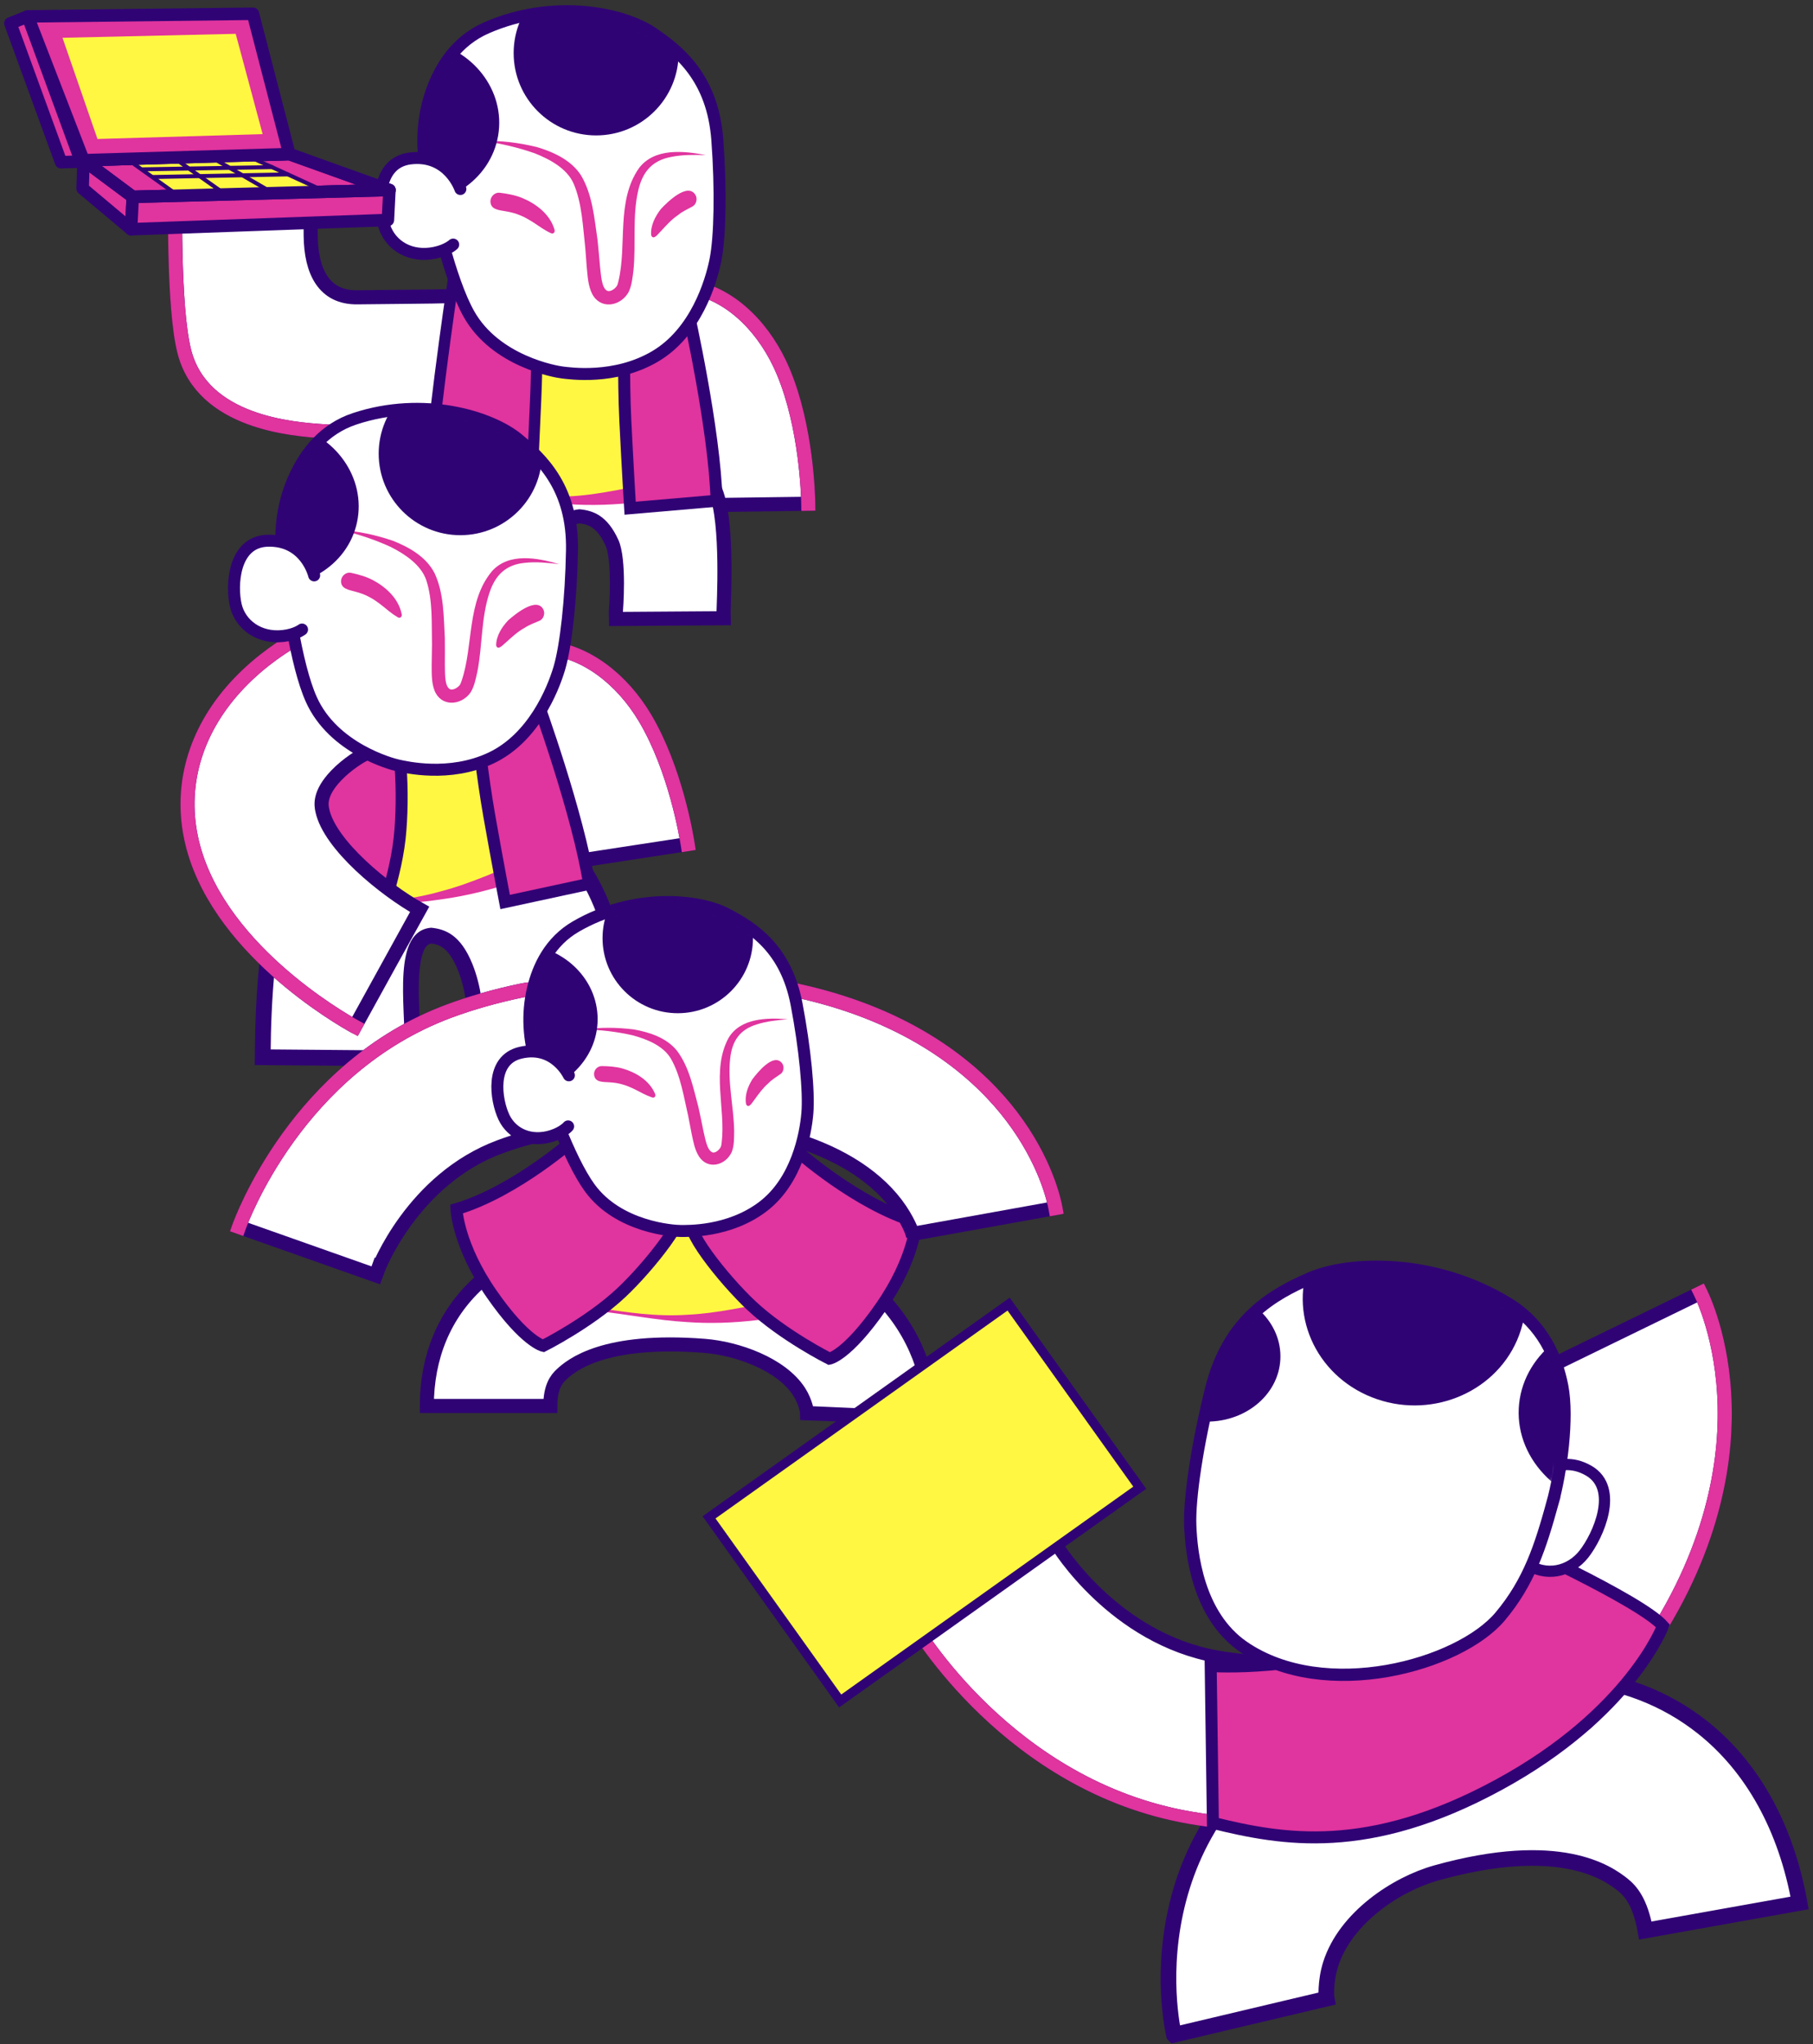
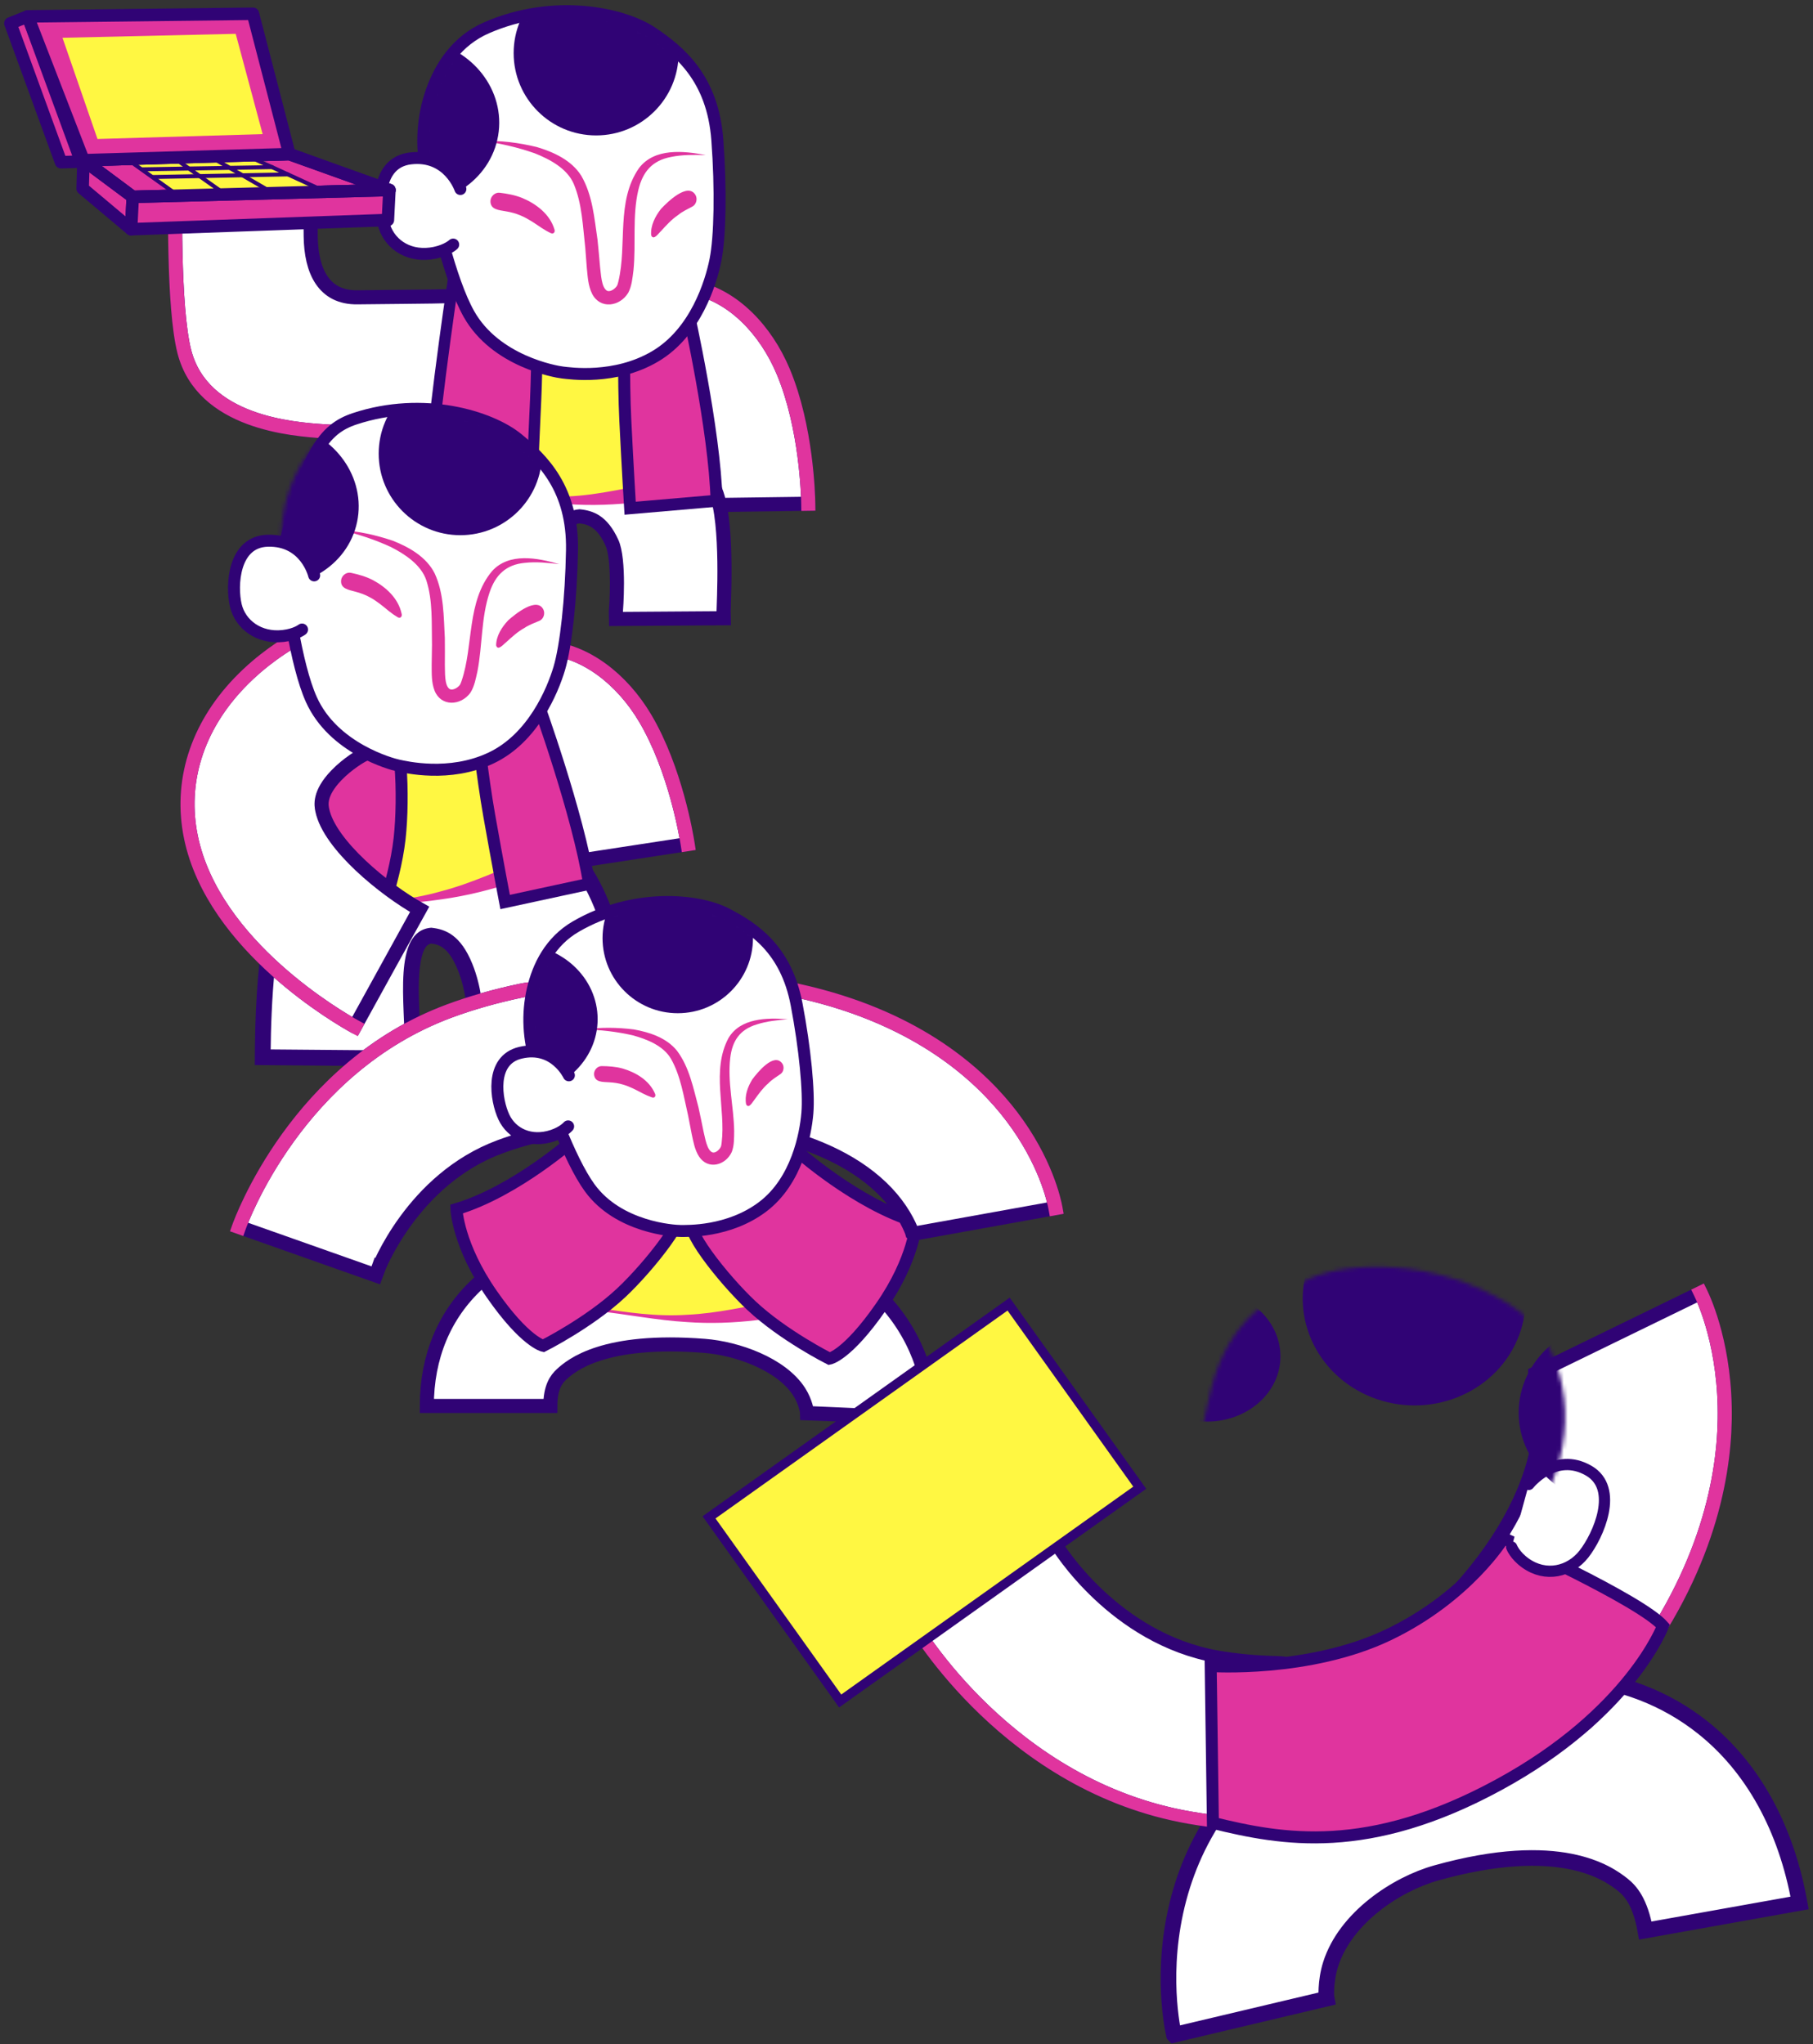
<svg xmlns="http://www.w3.org/2000/svg" width="462" height="521" viewBox="0 0 462 521" fill="none">
  <rect x="0" y="0" width="462" height="521" fill="#333333" stroke="none" />
  <path d="M171.452 128.856L205.96 128.391C205.931 126.438 205.535 108.907 199.604 94.742C195.088 83.966 186.816 75.539 177.239 73.42C167.661 71.3 158.941 74.793 157.365 83.954V83.989C155.806 92.772 162.651 98.941 166.609 106.937C170.566 114.933 171.389 124.824 171.446 128.856H171.452Z" fill="white" stroke="#300375" stroke-width="3.589" stroke-miterlimit="10" stroke-linecap="round" />
  <path d="M205.966 128.392C205.937 126.439 205.54 108.907 199.609 94.742C195.094 83.966 186.822 75.54 177.244 73.42C167.667 71.3 158.946 74.793 157.37 83.955V83.989" stroke="#E0349E" stroke-width="3.589" stroke-miterlimit="10" stroke-linecap="square" />
  <path d="M143.087 156.36C143.11 154.287 143.001 152.046 142.886 149.674C142.391 139.409 142.443 132.091 147.66 131.603C150.335 131.867 153.378 132.694 155.949 138.358C157.41 141.586 157.405 149.743 156.95 155.746C156.939 155.901 156.939 155.987 156.939 155.993L156.979 157.762L184.435 157.572L184.394 155.751C184.394 155.625 184.406 155.263 184.429 154.712C184.981 139.708 184.262 129.719 182.295 125.015C178.544 116.042 175.024 110.539 170.52 106.622C165.406 102.176 158.912 99.798 150.076 99.149C149.323 99.091 148.535 99.062 147.723 99.062C135.598 99.062 120.216 104.95 113.192 118.104C107.969 127.881 107.227 147.916 107.147 156.079L107.129 157.877L143.064 158.152L143.081 156.36H143.087Z" fill="white" />
  <path d="M147.724 100.854C137.611 100.854 121.994 105.438 114.78 118.943C109.747 128.375 109.022 148.06 108.947 156.09L141.287 156.337C141.39 146.245 138.261 130.442 147.672 129.793C151.169 130.115 154.764 131.39 157.583 137.611C159.85 142.603 158.734 155.895 158.734 155.946L182.594 155.78C182.571 154.734 183.814 133.309 180.633 125.698C174.144 110.166 167.224 102.204 149.938 100.935C149.236 100.883 148.494 100.854 147.718 100.854M147.724 97.264C148.575 97.264 149.409 97.293 150.209 97.35C169.605 98.781 177.273 108.316 183.957 124.313C186.051 129.328 186.799 139.294 186.23 154.775C186.212 155.251 186.201 155.585 186.195 155.74L186.27 159.353L182.623 159.376L158.762 159.542L155.219 159.565L155.144 156.027C155.144 155.849 155.144 155.728 155.161 155.608C155.616 149.559 155.547 141.81 154.316 139.093C152.187 134.4 149.944 133.648 147.649 133.401C146.763 133.493 145.595 133.9 144.928 137.215C144.255 140.546 144.479 145.142 144.692 149.576C144.807 151.977 144.917 154.24 144.894 156.371L144.859 159.956L141.27 159.927L108.93 159.68L105.329 159.651L105.364 156.056C105.461 145.756 106.405 127.019 111.622 117.254C115.212 110.528 121.102 105.105 128.655 101.578C134.534 98.832 141.488 97.258 147.735 97.258L147.724 97.264Z" fill="#300375" />
  <path d="M120.36 124.962L131.56 126.553C140.953 127.892 150.485 127.823 159.861 126.358L168.771 124.962C171.63 124.962 173.943 122.544 173.943 119.557V90.291C173.943 86.183 170.756 82.858 166.827 82.858H122.298C118.369 82.858 115.183 86.183 115.183 90.291V119.557C115.183 122.544 117.501 124.962 120.354 124.962H120.36Z" fill="#FFF742" />
  <path d="M120.331 125.41C128.424 126.306 136.403 128.018 144.571 128.478C150.709 128.92 156.944 128.673 163.076 127.92C165.095 127.702 167.115 127.455 169.134 127.208L168.783 127.237C172.09 127.34 175.151 124.979 176.105 121.866C176.41 120.936 176.497 119.925 176.508 118.96C176.767 110.32 177.078 100.843 177.267 92.255C177.267 91.928 177.313 90.911 177.308 90.584C177.457 87.114 175.921 83.599 173.143 81.462C171.383 80.066 169.128 79.267 166.873 79.21L162.403 79.084L144.577 78.406C138.635 78.205 132.693 78.119 126.745 78.234C124.064 78.354 121.228 78.061 118.657 79.026C115.298 80.244 112.652 83.145 111.714 86.557C111.283 88.062 111.185 89.613 111.369 91.146C112.197 100.607 113.756 110.039 114.36 119.522C114.469 122.642 117.144 125.537 120.337 125.422L120.331 125.41ZM120.394 124.514C117.794 124.48 115.758 122.038 116.022 119.511C116.235 116.357 116.523 113.204 116.88 110.05C117.622 103.468 118.536 96.891 119.088 90.296C119.296 88.969 120.25 87.717 121.533 87.43C123.247 87.298 124.996 87.505 126.739 87.482C132.681 87.597 138.623 87.51 144.571 87.309L162.398 86.632L166.844 86.505C167.563 86.476 168.259 86.66 168.863 87.085C169.996 87.838 170.612 89.222 170.595 90.578C170.612 90.899 170.618 91.905 170.635 92.249C170.848 101.135 171.135 110.918 171.412 119.844C171.389 121.274 170.221 122.624 168.771 122.688C160.718 124.083 152.803 126.197 144.577 126.53C136.455 127.076 128.396 125.812 120.394 124.514Z" fill="#E0349E" />
  <path d="M92.582 110.24C97.121 110.24 114.608 109.988 116.028 109.907C122.776 109.907 128.246 104.445 128.246 97.707V87.643C128.246 80.905 122.776 75.442 116.028 75.442H114.918L114.337 75.483C112.646 75.592 92.898 75.741 91.144 75.776C82.4 75.942 79.283 68.94 79.173 60.209C79.104 54.453 79.139 48.29 79.277 42.707L44.775 41.845C44.568 50.191 44.107 78.303 46.96 89.556C51.591 107.799 74.779 109.39 82.395 109.913C85.978 110.16 89.504 110.24 92.582 110.24Z" fill="white" stroke="#300375" stroke-width="3.589" stroke-miterlimit="10" stroke-linecap="round" />
  <path d="M44.769 41.845C44.562 50.191 44.101 78.303 46.955 89.556C51.585 107.799 74.773 109.39 82.389 109.913C85.972 110.16 89.499 110.24 92.576 110.24C97.115 110.24 114.602 109.987 116.022 109.907C122.77 109.907 128.24 104.444 128.24 97.707" stroke="#E0349E" stroke-width="3.589" stroke-miterlimit="10" stroke-linecap="square" />
  <path d="M175.352 79.388C175.352 79.388 182.128 109.545 182.6 127.628L160.575 129.529C160.575 129.529 159.936 119.247 159.344 107.087C158.826 96.351 159.125 83.237 159.125 83.237L175.352 79.394V79.388Z" fill="#E0349E" stroke="#300375" stroke-width="3.055" stroke-miterlimit="10" stroke-linecap="round" />
  <path d="M115.286 72.995C115.286 72.995 109.091 114.726 108.947 129.822L135.396 130.425C135.396 130.425 135.741 117.196 136.322 105.754C136.852 95.38 136.909 85.207 136.909 85.207C124.697 87.482 115.286 72.995 115.286 72.995Z" fill="#E0349E" stroke="#300375" stroke-width="2.866" stroke-miterlimit="10" stroke-linecap="round" />
  <path d="M108.671 43.976C107.274 37.037 107.659 29.816 110.035 23.142C112.244 16.949 116.357 10.401 124.024 7.064C141.057 -0.358 158.711 3.284 166.229 8.368C173.08 12.997 181.622 19.867 182.796 35.67C183.728 48.209 183.498 60.375 182.324 66.246C181.151 72.11 177.245 84.73 166.971 90.813C156.698 96.896 145.078 95.133 143.329 94.938C141.58 94.742 126.291 92.083 119.503 80.049C114.642 71.433 110.587 53.488 108.671 43.981V43.976Z" fill="white" stroke="#300375" stroke-width="3.055" stroke-miterlimit="10" stroke-linecap="round" />
  <path d="M122.954 35.922C127.452 36.514 132.019 37.577 136.276 39.076C140.113 40.598 144.485 42.936 146.176 46.801C148.35 51.902 148.511 57.687 149.144 63.19C149.23 64.31 149.449 67.262 149.541 68.354C149.765 70.502 149.857 72.794 150.876 74.862C152.923 78.906 157.962 78.165 160.102 74.603C161.011 72.874 161.178 70.778 161.425 68.894C162.104 62.064 161.092 55.125 162.656 48.462C163.749 43.838 166.159 40.885 171.066 39.989C173.919 39.403 176.968 39.449 179.856 39.529C174.195 38.432 166.763 37.651 162.812 42.873C156.967 51.305 159.832 62.414 157.583 71.72C157.468 72.099 157.416 72.518 157.203 72.863C156.749 73.569 155.661 74.402 154.804 74.155C153.205 73.46 153.153 69.68 152.912 68.038C152.734 66.108 152.492 63.052 152.268 61.127C151.445 55.624 151.019 49.783 148.132 44.808C145.652 40.845 141.097 38.754 136.782 37.473C132.227 36.37 127.607 35.779 122.942 35.922H122.954Z" fill="#E0349E" />
  <mask id="mask0_1313_6592" style="mask-type:luminance" maskUnits="userSpaceOnUse" x="107" y="2" width="77" height="94">
    <path d="M108.671 43.976C107.274 37.037 107.659 29.816 110.035 23.142C112.244 16.949 116.357 10.401 124.024 7.064C141.057 -0.358 158.711 3.284 166.229 8.368C173.08 12.997 181.622 19.867 182.796 35.67C183.728 48.209 183.498 60.375 182.324 66.246C181.151 72.11 177.245 84.73 166.971 90.813C156.698 96.896 145.078 95.133 143.329 94.938C141.58 94.742 126.291 92.083 119.503 80.049C114.642 71.433 110.587 53.488 108.671 43.981V43.976Z" fill="white" />
  </mask>
  <g mask="url(#mask0_1313_6592)">
    <path d="M151.911 34.515C140.302 34.515 130.892 25.118 130.892 13.526C130.892 1.934 140.302 -7.463 151.911 -7.463C163.519 -7.463 172.93 1.934 172.93 13.526C172.93 25.118 163.519 34.515 151.911 34.515Z" fill="#300375" />
    <path d="M102.249 51.794C89.847 50.379 80.863 39.895 82.181 28.378C83.499 16.861 94.621 8.672 107.022 10.088C119.423 11.503 128.408 21.987 127.09 33.504C125.772 45.021 114.65 53.21 102.249 51.794Z" fill="#300375" />
  </g>
  <path d="M141.252 58.365C140.073 54.55 136.616 51.931 133.049 50.449C131.232 49.714 129.287 49.364 127.349 49.128C126.158 48.984 125.077 49.984 124.985 51.139C124.864 53.499 127.234 53.534 128.925 53.861C130.231 54.074 131.508 54.418 132.722 54.947C134.597 55.734 136.265 56.911 137.945 58.043C138.727 58.566 139.538 59.031 140.389 59.433C141.143 59.749 141.557 59.031 141.252 58.37V58.365Z" fill="#E0349E" />
  <path d="M177.268 49.76C175.323 46.319 170.071 51.495 168.432 53.247C166.965 55.131 165.734 57.503 165.935 59.95C166.522 61.449 167.811 59.456 168.403 58.934C169.761 57.457 171.101 55.947 172.781 54.815C173.92 53.867 175.277 53.281 176.56 52.569C177.463 51.989 177.756 50.696 177.262 49.76H177.268Z" fill="#E0349E" />
  <path d="M117.317 48.169C117.317 48.169 114.32 39.214 104.593 40.374C95.775 41.425 96.281 52.776 97.944 57.716C99.606 62.656 104.645 65.706 110.812 64.425C113.998 63.758 115.482 62.334 115.482 62.334" fill="white" />
  <path d="M117.317 48.169C117.317 48.169 114.32 39.214 104.593 40.374C95.775 41.425 96.281 52.776 97.944 57.716C99.606 62.656 104.645 65.706 110.812 64.425C113.998 63.758 115.482 62.334 115.482 62.334" stroke="#300375" stroke-width="3.055" stroke-miterlimit="10" stroke-linecap="round" />
  <path d="M99.237 48.433L73.737 39.277L21.27 40.834L33.827 50.179L99.237 48.433Z" fill="#E0349E" stroke="#300375" stroke-width="3.182" stroke-linecap="round" stroke-linejoin="round" />
  <path d="M33.828 50.179L33.407 58.422L21.057 48.048L21.27 40.834L33.828 50.179Z" fill="#E0349E" stroke="#300375" stroke-width="3.182" stroke-linecap="round" stroke-linejoin="round" />
  <path d="M99.237 48.433L98.846 56.073L33.407 58.422L33.827 50.179L99.237 48.433Z" fill="#E0349E" stroke="#300375" stroke-width="3.182" stroke-linecap="round" stroke-linejoin="round" />
  <path d="M65.816 40.34L81.704 48.284L44.268 49.576L33.96 41.167L65.816 40.34Z" fill="#FFF742" />
  <path d="M20.649 41.184L15.553 41.345L2.65 5.955L7.08 4.175L20.649 41.184Z" fill="#E0349E" stroke="#300375" stroke-width="3.182" stroke-linecap="round" stroke-linejoin="round" />
  <path d="M64.039 40.173L82.97 48.864" stroke="#300375" stroke-width="1.018" stroke-linecap="round" stroke-linejoin="round" />
  <path d="M53.213 39.702L69.601 49.214" stroke="#300375" stroke-width="1.018" stroke-linecap="round" stroke-linejoin="round" />
  <path d="M34.248 41.873L46.224 50.432" stroke="#300375" stroke-width="1.018" stroke-linecap="round" stroke-linejoin="round" />
  <path d="M45.327 40.96L58.298 50.151" stroke="#300375" stroke-width="1.018" stroke-linecap="round" stroke-linejoin="round" />
  <path d="M69.371 42.597L36.267 43.154" stroke="#300375" stroke-width="1.018" stroke-linecap="round" stroke-linejoin="round" />
  <path d="M73.312 44.447L39.074 45.113" stroke="#300375" stroke-width="1.018" stroke-linecap="round" stroke-linejoin="round" />
  <path d="M99.237 48.434L73.737 39.277L21.27 40.834L33.827 50.18L99.237 48.434Z" stroke="#300375" stroke-width="3.182" stroke-linecap="round" stroke-linejoin="round" />
  <path d="M73.737 39.277L64.453 3.508L7.079 4.174L21.27 40.834L73.737 39.277Z" fill="#E0349E" stroke="#300375" stroke-width="3.182" stroke-linecap="round" stroke-linejoin="round" />
  <path d="M66.927 34.182L60.064 8.621L15.927 9.632L24.843 35.423L66.927 34.182Z" fill="#FFF742" />
  <path d="M141.463 220.312L175.236 215.137C174.94 213.226 172.144 196.085 164.387 183.016C158.481 173.069 149.209 165.937 139.532 165.164C129.856 164.39 121.775 169.014 121.49 178.21V178.244C121.171 187.071 128.729 192.178 133.712 199.48C138.684 206.765 140.854 216.365 141.463 220.312Z" fill="white" stroke="#300375" stroke-width="3.589" stroke-miterlimit="10" stroke-linecap="round" />
  <path d="M175.242 215.137C174.945 213.226 172.149 196.085 164.392 183.016C158.486 173.069 149.214 165.937 139.538 165.164C129.862 164.39 121.78 169.014 121.495 178.21V178.244" stroke="#E0349E" stroke-width="3.589" stroke-miterlimit="10" stroke-linecap="square" />
  <path d="M105.16 267.772C105.183 265.338 105.069 262.699 104.944 259.901C104.431 248.128 104.477 239.057 109.882 238.46C112.655 238.767 115.805 239.757 118.51 246.416C120.76 251.95 121.01 257.666 121.01 257.723L121.09 259.685L123.055 259.656L157.153 259.025L157.113 257.023C157.113 256.932 157.113 256.767 157.113 256.54C157.13 246.206 156.025 237.772 153.912 232.136C146.958 213.562 131.848 201.999 112.456 200.401C111.653 200.333 110.81 200.305 109.944 200.305C97.067 200.305 80.751 207.254 73.324 222.78C67.834 234.263 67.048 257.842 66.962 267.442L66.945 269.45L105.132 269.774L105.149 267.772H105.16Z" fill="white" />
  <path d="M109.95 202.312C99.266 202.312 82.761 207.715 75.141 223.651C69.821 234.775 69.058 257.995 68.978 267.465L103.15 267.755C103.258 255.846 99.955 237.214 109.893 236.447C113.59 236.828 117.388 238.329 120.367 245.666C122.759 251.552 123.015 257.597 123.015 257.654L155.108 257.063C155.085 255.829 155.399 241.821 152.033 232.841C145.176 214.517 130.556 203.905 112.291 202.403C111.551 202.341 110.765 202.312 109.945 202.312M109.95 198.303C110.867 198.303 111.767 198.337 112.621 198.411C132.822 200.071 148.559 212.111 155.792 231.436C157.984 237.294 159.135 245.978 159.118 256.545C159.118 256.756 159.118 256.904 159.118 256.989L159.192 260.998L155.176 261.072L123.084 261.664L119.074 261.738L119 257.785C118.977 257.37 118.67 252.16 116.648 247.178C114.273 241.332 111.79 240.706 109.882 240.485C109.085 240.61 107.911 241.184 107.205 245.08C106.482 249.089 106.715 254.543 106.943 259.821C107.063 262.642 107.182 265.303 107.16 267.794L107.125 271.804L103.11 271.77L68.939 271.48L64.923 271.446L64.958 267.436C65.197 239.262 69.166 226.83 71.513 221.927C75.294 214.016 81.525 207.63 89.533 203.461C95.815 200.191 103.253 198.314 109.945 198.314L109.95 198.303Z" fill="#300375" />
  <path d="M87.358 230.953L99.033 230.089C108.829 229.361 118.465 227.251 127.663 223.81L136.405 220.546C139.298 219.932 141.149 217.088 140.534 214.199L134.503 185.854C133.654 181.879 129.742 179.342 125.761 180.184L80.648 189.761C76.668 190.609 74.127 194.516 74.97 198.491L81.002 226.836C81.617 229.725 84.464 231.573 87.358 230.959V230.953Z" fill="#FFF742" />
  <path d="M87.42 231.403C95.804 230.521 104.25 230.481 112.616 229.196C118.927 228.32 125.186 226.762 131.234 224.715C133.233 224.061 135.232 223.401 137.22 222.724L136.89 222.821C140.421 222.212 143.206 218.862 143.211 215.268C143.228 214.546 143.097 213.778 142.966 213.073C141.406 204.48 139.714 195.05 138.091 186.519L137.886 185.416L137.835 185.137C136.941 180.298 132.476 176.499 127.544 176.385C126.541 176.317 125.448 176.482 124.462 176.664C121.683 177.215 105.423 179.985 102.262 180.542C94.864 181.845 87.517 183.386 80.227 185.172C74.316 186.246 69.953 192.042 70.915 198.019C71.035 198.832 71.343 199.839 71.599 200.635C74.447 209.626 77.795 218.51 80.381 227.592C81.389 230.356 84.573 232.142 87.432 231.408L87.42 231.403ZM87.289 230.504C84.749 231.022 82.101 229.202 81.816 226.631C81.361 223.469 80.979 220.296 80.666 217.105C80.034 210.724 79.572 204.315 78.792 197.962C78.712 197.405 78.809 196.796 79.008 196.284C79.458 195.17 80.421 194.379 81.588 194.226L82.129 194.123C89.522 192.798 96.863 191.223 104.147 189.403C107.975 188.453 123.244 184.546 126.82 183.744C128.825 183.323 130.881 184.83 131.234 186.827L131.496 187.918C133.581 196.648 135.904 206.248 138.057 215.007C138.33 216.593 137.169 218.066 135.591 218.362C127.874 221.507 120.316 225.107 112.206 227.217C104.102 229.52 95.678 230.049 87.295 230.504H87.289Z" fill="#E0349E" />
  <path d="M136.941 178.802C136.941 178.802 147.38 207.573 150.114 225.271L128.717 229.895C128.717 229.895 126.797 219.88 124.696 208.005C122.839 197.529 121.489 184.608 121.489 184.608L136.941 178.802Z" fill="#E0349E" stroke="#300375" stroke-width="3.055" stroke-miterlimit="10" stroke-linecap="round" />
  <path d="M75.067 180.394C75.067 180.394 71.735 216.11 67.982 231.556L94.989 238.801C94.989 238.801 100.485 225.715 101.829 213.732C103.014 203.16 102.308 184.022 98.549 185.342C82.021 191.149 75.067 180.394 75.067 180.394Z" fill="#E0349E" stroke="#300375" stroke-width="3.055" stroke-miterlimit="10" stroke-linecap="round" />
  <path d="M90.444 261.652L106.915 231.755L98.679 246.701L106.954 231.772C98.03 226.801 83.963 215.336 82.129 206.509C81.867 205.241 81.252 202.272 85.683 197.643C88.673 194.515 92.175 192.593 92.204 192.576L93.143 192.104L98.121 188.771C105.958 183.522 108.048 172.921 102.791 165.095C97.534 157.27 86.918 155.183 79.082 160.432L75.682 162.707C73.016 164.174 66.843 167.933 60.971 174.07C50.116 185.416 45.747 199.395 48.663 213.442C54.421 241.15 86.765 259.628 90.433 261.647L90.444 261.652Z" fill="white" stroke="#300375" stroke-width="3.589" stroke-miterlimit="10" stroke-linecap="round" />
  <path d="M102.797 165.101C97.54 157.275 86.924 155.188 79.088 160.437L75.688 162.712C73.022 164.18 66.849 167.939 60.977 174.075C50.122 185.421 45.753 199.4 48.669 213.448C54.427 241.156 86.771 259.633 90.439 261.652" stroke="#E0349E" stroke-width="3.589" stroke-miterlimit="10" stroke-linecap="square" />
-   <path d="M71.918 141.733C71.166 134.76 72.203 127.68 75.153 121.316C77.892 115.412 82.539 109.327 90.405 106.728C107.872 100.95 124.946 106.136 131.9 111.824C138.239 117.005 146.036 124.552 145.757 140.243C145.541 152.686 144.214 164.663 142.522 170.345C140.831 176.021 135.836 188.112 125.157 193.179C114.479 198.246 103.179 195.459 101.476 195.107C99.773 194.754 84.931 190.756 79.333 178.273C75.323 169.338 72.948 151.281 71.923 141.733H71.918Z" fill="white" stroke="#300375" stroke-width="3.055" stroke-miterlimit="10" stroke-linecap="round" />
+   <path d="M71.918 141.733C77.892 115.412 82.539 109.327 90.405 106.728C107.872 100.95 124.946 106.136 131.9 111.824C138.239 117.005 146.036 124.552 145.757 140.243C145.541 152.686 144.214 164.663 142.522 170.345C140.831 176.021 135.836 188.112 125.157 193.179C114.479 198.246 103.179 195.459 101.476 195.107C99.773 194.754 84.931 190.756 79.333 178.273C75.323 169.338 72.948 151.281 71.923 141.733H71.918Z" fill="white" stroke="#300375" stroke-width="3.055" stroke-miterlimit="10" stroke-linecap="round" />
  <path d="M86.731 135.084C91.116 136.074 95.519 137.535 99.579 139.401C103.224 141.249 107.319 143.951 108.641 147.909C110.326 153.135 109.962 158.851 110.082 164.333C110.065 165.448 110.013 168.377 110.002 169.463C110.025 171.602 109.911 173.871 110.731 176.004C112.382 180.172 117.417 179.899 119.849 176.584C120.903 174.963 121.256 172.904 121.671 171.073C122.959 164.396 122.588 157.463 124.741 151.037C126.222 146.589 128.904 143.877 133.802 143.444C136.673 143.126 139.669 143.444 142.51 143.786C137.026 142.193 129.77 140.754 125.402 145.543C118.875 153.329 120.692 164.544 117.634 173.513C117.485 173.877 117.394 174.286 117.155 174.604C116.643 175.259 115.492 175.986 114.672 175.662C113.157 174.832 113.448 171.101 113.362 169.458C113.362 167.541 113.396 164.504 113.356 162.587C113.043 157.088 113.151 151.293 110.759 146.123C108.675 141.994 104.375 139.52 100.234 137.865C95.843 136.364 91.344 135.369 86.731 135.084Z" fill="#E0349E" />
  <mask id="mask1_1313_6592" style="mask-type:luminance" maskUnits="userSpaceOnUse" x="71" y="104" width="75" height="93">
    <path d="M71.918 141.733C71.166 134.76 72.203 127.68 75.153 121.316C77.892 115.412 82.539 109.327 90.405 106.728C107.872 100.95 124.946 106.136 131.9 111.824C138.239 117.005 146.036 124.552 145.757 140.243C145.541 152.686 144.214 164.663 142.522 170.345C140.831 176.021 135.836 188.112 125.157 193.179C114.479 198.246 103.179 195.459 101.476 195.107C99.773 194.754 84.931 190.756 79.333 178.273C75.323 169.338 72.948 151.281 71.923 141.733H71.918Z" fill="white" />
  </mask>
  <g mask="url(#mask1_1313_6592)">
    <path d="M117.309 136.404C105.816 136.404 96.498 127.1 96.498 115.623C96.498 104.146 105.816 94.842 117.309 94.842C128.802 94.842 138.119 104.146 138.119 115.623C138.119 127.1 128.802 136.404 117.309 136.404Z" fill="#300375" />
    <path d="M64.846 148.815C52.747 146.298 44.84 135.149 47.184 123.913C49.529 112.677 61.237 105.61 73.336 108.127C85.434 110.644 93.341 121.793 90.997 133.029C88.652 144.265 76.944 151.332 64.846 148.815Z" fill="#300375" />
  </g>
  <path d="M102.325 156.366C101.505 152.499 98.338 149.604 94.955 147.818C93.229 146.925 91.344 146.408 89.453 145.998C88.291 145.748 87.135 146.635 86.942 147.767C86.611 150.087 88.941 150.332 90.581 150.804C91.851 151.134 93.076 151.589 94.226 152.22C96.003 153.164 97.541 154.478 99.096 155.746C99.819 156.332 100.576 156.861 101.379 157.333C102.091 157.714 102.57 157.043 102.325 156.36V156.366Z" fill="#E0349E" />
  <path d="M138.524 155.467C136.918 151.901 131.268 156.525 129.497 158.106C127.879 159.829 126.45 162.058 126.427 164.487C126.871 166.017 128.318 164.168 128.956 163.708C130.425 162.371 131.889 161.006 133.643 160.045C134.856 159.215 136.246 158.76 137.573 158.174C138.513 157.685 138.923 156.439 138.518 155.467H138.524Z" fill="#E0349E" />
  <path d="M80.056 146.646C80.056 146.646 77.915 137.547 68.221 137.814C59.434 138.053 58.904 149.291 60.094 154.312C61.239 159.141 65.978 162.798 72.174 162.087C75.375 161.723 76.969 160.449 76.969 160.449" fill="white" />
  <path d="M80.056 146.646C80.056 146.646 77.915 137.547 68.221 137.814C59.434 138.053 58.904 149.291 60.094 154.312C61.239 159.141 65.978 162.798 72.174 162.087C75.375 161.723 76.969 160.449 76.969 160.449" stroke="#300375" stroke-width="3.055" stroke-miterlimit="10" stroke-linecap="round" />
  <path d="M230.078 337.657C237.306 348.851 237.212 359.542 237.117 361.569C226.946 361.093 206.42 360.139 205.686 360.139C205.686 360.118 205.382 357.405 203.635 354.697C199.076 347.636 187.819 343.666 179.505 343.016C153.881 341.015 145.629 347.945 143.101 350.281C141.769 351.512 140.237 353.539 140.237 358.337H108.764C108.764 345.808 113.243 335.049 121.725 327.213C134.178 315.71 154.007 311.194 182.343 313.4C210.249 315.574 223.704 327.794 230.078 337.657Z" fill="white" stroke="#300375" stroke-width="3.589" stroke-miterlimit="10" stroke-linecap="round" />
  <path d="M151.982 333.702L162.667 335.153C171.632 336.374 180.717 336.311 189.666 334.975L198.169 333.702C200.897 333.702 203.105 331.497 203.105 328.773V302.085C203.105 298.34 200.068 295.307 196.317 295.307H153.839C150.088 295.307 147.051 298.34 147.051 302.085V328.773C147.051 331.497 149.259 333.702 151.987 333.702H151.982Z" fill="#FFF742" />
  <path d="M151.956 334.122C159.677 334.933 167.294 336.505 175.078 336.955C180.932 337.374 186.87 337.165 192.714 336.479C194.639 336.274 196.564 336.06 198.489 335.829L198.169 335.855C201.468 335.981 204.621 333.498 205.313 330.256C205.466 329.606 205.497 328.894 205.513 328.234C205.754 320.193 206.037 311.372 206.21 303.379L206.237 302.342V302.08C206.368 297.549 203.074 293.275 198.652 292.227C197.76 291.976 196.742 291.913 195.819 291.892C193.212 291.86 178.031 291.242 175.078 291.143C168.164 290.902 161.251 290.881 154.337 291.101C148.803 290.939 143.762 295.323 143.484 300.896C143.432 301.65 143.521 302.62 143.594 303.379C144.433 312.027 145.75 320.665 146.338 329.344C146.715 332.026 149.244 334.247 151.956 334.127V334.122ZM152.013 333.283C149.627 333.263 147.591 331.115 147.822 328.747C148.016 325.809 148.284 322.881 148.614 319.942C149.265 314.075 150.083 308.209 150.597 302.337C150.634 301.823 150.838 301.289 151.111 300.87C151.73 299.953 152.748 299.424 153.828 299.508L154.332 299.524C161.246 299.744 168.159 299.723 175.073 299.482C178.703 299.356 193.212 298.759 196.585 298.722C198.468 298.722 200.031 300.477 199.968 302.342L199.994 303.379C200.199 311.64 200.451 320.738 200.713 329.035C200.655 330.518 199.323 331.618 197.849 331.586C190.295 332.943 182.794 334.74 175.083 335.096C167.341 335.625 159.651 334.483 152.008 333.294L152.013 333.283Z" fill="#E0349E" />
  <path d="M202.958 293.201C202.958 293.201 218.197 306.883 233.472 311.44C233.472 311.44 233.115 320.675 224.481 333.1C215.847 345.525 211.351 346.284 211.351 346.284C211.351 346.284 199.659 340.407 191.544 332.817C184.378 326.118 173.41 312.294 176.83 310.974C191.885 305.165 202.963 293.196 202.963 293.196L202.958 293.201Z" fill="#E0349E" stroke="#300375" stroke-width="3.055" stroke-miterlimit="10" stroke-linecap="round" />
  <path d="M146.83 289.928C146.83 289.928 131.592 303.61 116.317 308.167C116.317 308.167 116.674 317.402 125.308 329.826C133.79 342.031 138.438 343.011 138.438 343.011C138.438 343.011 150.13 337.134 158.245 329.544C165.41 322.844 176.379 309.021 172.959 307.701C157.904 301.892 146.825 289.923 146.825 289.923L146.83 289.928Z" fill="#E0349E" stroke="#300375" stroke-width="3.055" stroke-miterlimit="10" stroke-linecap="round" />
  <path d="M96.232 323.75C96.321 323.504 105.039 300.587 127.375 292.29C131.309 290.828 135.7 289.592 140.421 288.602C149.516 286.696 155.748 278.299 154.993 269.048C154.09 258.027 143.741 250.186 132.904 252.454C126.331 253.826 120.125 255.581 114.481 257.676C75.696 272.081 61.485 311.074 60.898 312.724L95.76 325.049L96.227 323.745L96.232 323.75Z" fill="white" stroke="#300375" stroke-width="3.589" stroke-miterlimit="10" stroke-linecap="round" />
  <path d="M154.993 269.054C154.09 258.033 143.741 250.192 132.904 252.46C126.331 253.832 120.125 255.587 114.481 257.682C75.695 272.087 61.485 311.08 60.898 312.73" stroke="#E0349E" stroke-width="3.589" stroke-miterlimit="10" stroke-linecap="square" />
  <path d="M232.569 314.468L268.963 307.91C268.617 306.003 266.461 295.925 257.806 284.527C250.215 274.533 235.648 261.123 209.368 253.999C206.85 253.318 204.264 252.7 201.61 252.155C190.699 249.908 180.329 257.87 179.542 268.965C178.886 278.21 185.207 286.465 194.292 288.356C196.144 288.744 197.938 289.168 199.674 289.639C212.521 293.123 222.43 299.073 228.336 306.847C231.441 310.937 232.559 314.437 232.564 314.463L232.569 314.468Z" fill="white" stroke="#300375" stroke-width="3.589" stroke-miterlimit="10" stroke-linecap="round" />
  <path d="M268.963 307.91C268.617 306.003 266.461 295.925 257.806 284.527C250.215 274.533 235.648 261.123 209.368 253.999C206.85 253.318 204.264 252.7 201.61 252.155C190.699 249.908 180.329 257.87 179.542 268.965" stroke="#E0349E" stroke-width="3.589" stroke-miterlimit="10" stroke-linecap="square" />
  <path d="M136.696 271.154C134.708 265.01 134.309 258.431 135.773 252.14C137.131 246.3 140.179 239.946 146.778 236.127C161.439 227.642 177.811 229.119 185.154 232.942C191.843 236.426 200.293 241.769 202.995 255.964C205.14 267.226 206.194 278.273 205.738 283.71C205.282 289.147 203.052 300.98 194.376 307.554C185.7 314.128 174.989 313.735 173.383 313.735C171.778 313.735 157.647 312.913 150.25 302.709C144.958 295.407 139.418 279.567 136.696 271.154Z" fill="white" stroke="#300375" stroke-width="3.055" stroke-miterlimit="10" stroke-linecap="round" />
  <path d="M148.803 262.381C152.942 262.449 157.191 262.941 161.199 263.863C164.834 264.843 169.035 266.514 170.971 269.835C173.473 274.229 174.218 279.452 175.362 284.376C175.556 285.381 176.065 288.032 176.259 289.017C176.684 290.939 177.003 293.008 178.142 294.779C180.418 298.23 184.903 297.041 186.477 293.595C187.122 291.934 187.054 290.017 187.085 288.283C186.991 282.024 185.354 275.843 186.084 269.641C186.592 265.34 188.476 262.418 192.824 261.098C195.352 260.275 198.117 259.998 200.74 259.772C195.494 259.364 188.68 259.427 185.643 264.565C181.221 272.81 184.971 282.579 183.896 291.243C183.828 291.599 183.828 291.987 183.671 292.317C183.335 293.003 182.433 293.872 181.63 293.736C180.109 293.275 179.668 289.849 179.28 288.388C178.918 286.659 178.383 283.915 177.984 282.197C176.668 277.294 175.676 272.05 172.545 267.839C169.891 264.508 165.542 263.083 161.503 262.37C157.259 261.841 153.016 261.784 148.803 262.397V262.381Z" fill="#E0349E" />
  <mask id="mask2_1313_6592" style="mask-type:luminance" maskUnits="userSpaceOnUse" x="134" y="229" width="72" height="85">
    <path d="M136.696 271.154C134.708 265.01 134.309 258.431 135.773 252.14C137.131 246.3 140.179 239.946 146.778 236.127C161.439 227.642 177.811 229.119 185.154 232.942C191.843 236.426 200.293 241.769 202.995 255.964C205.14 267.226 206.194 278.273 205.738 283.71C205.282 289.147 203.052 300.98 194.376 307.554C185.7 314.128 174.989 313.735 173.383 313.735C171.778 313.735 157.647 312.913 150.25 302.709C144.958 295.407 139.418 279.567 136.696 271.154Z" fill="white" />
  </mask>
  <g mask="url(#mask2_1313_6592)">
    <path d="M172.712 258.238C162.126 258.238 153.545 249.669 153.545 239.098C153.545 228.527 162.126 219.958 172.712 219.958C183.298 219.958 191.879 228.527 191.879 239.098C191.879 249.669 183.298 258.238 172.712 258.238Z" fill="#300375" />
    <path d="M131.682 278.891C120.299 278.891 111.072 270.322 111.072 259.751C111.072 249.181 120.299 240.611 131.682 240.611C143.064 240.611 152.292 249.181 152.292 259.751C152.292 270.322 143.064 278.891 131.682 278.891Z" fill="#300375" />
  </g>
  <path d="M166.869 278.645C165.405 275.313 162.001 273.297 158.618 272.322C156.892 271.846 155.098 271.731 153.314 271.715C152.223 271.71 151.347 272.726 151.379 273.784C151.515 275.937 153.666 275.717 155.234 275.842C156.441 275.9 157.631 276.078 158.785 276.434C160.569 276.953 162.2 277.849 163.837 278.702C164.597 279.095 165.384 279.431 166.197 279.708C166.911 279.918 167.215 279.221 166.869 278.655V278.645Z" fill="#E0349E" />
  <path d="M199.339 271.05C197.219 268.132 192.997 273.365 191.696 275.12C190.558 276.979 189.692 279.253 190.133 281.453C190.82 282.752 191.78 280.814 192.262 280.274C193.338 278.792 194.397 277.288 195.798 276.094C196.732 275.115 197.901 274.444 198.992 273.669C199.748 273.051 199.884 271.851 199.339 271.05Z" fill="#E0349E" />
  <path d="M144.963 274.061C144.963 274.061 141.318 266.257 132.626 268.315C124.747 270.18 126.384 280.415 128.403 284.716C130.423 289.016 135.301 291.263 140.756 289.462C143.573 288.529 144.775 287.083 144.775 287.083" fill="white" />
  <path d="M144.963 274.061C144.963 274.061 141.318 266.257 132.626 268.315C124.747 270.18 126.384 280.415 128.403 284.716C130.423 289.016 135.301 291.263 140.756 289.462C143.573 288.529 144.775 287.083 144.775 287.083" stroke="#300375" stroke-width="3.055" stroke-miterlimit="10" stroke-linecap="round" />
  <path d="M299.136 518.613C298.464 515.53 295.41 499.184 301.372 480.433C306.622 463.908 320.083 442.2 354.344 432.639C389.131 422.931 415.142 425.416 433.853 440.247C446.595 450.347 455.153 465.822 458.586 485.005L419.274 492.035C417.957 484.692 415.488 481.928 413.492 480.34C409.692 477.33 397.482 468.566 366.022 477.343C355.815 480.194 342.846 488.785 339.087 500.613C337.643 505.151 338.015 509.37 338.022 509.403L299.142 518.619L299.136 518.613Z" fill="white" stroke="#300375" stroke-width="3.976" stroke-miterlimit="10" stroke-linecap="round" />
  <path d="M269.286 393.754C269.439 394.007 283.792 417.622 310.235 422.253C314.899 423.07 320.016 423.542 325.446 423.675C335.912 423.927 344.543 431.967 345.601 442.366C346.858 454.765 336.997 465.562 324.521 465.27C316.955 465.09 309.722 464.413 303.042 463.243C257.116 455.203 233.381 414.897 232.396 413.183L268.501 392.406L269.286 393.754Z" fill="white" stroke="#300375" stroke-width="3.187" stroke-miterlimit="10" stroke-linecap="round" />
  <path d="M345.601 442.366C346.858 454.765 336.997 465.562 324.521 465.27C316.955 465.09 309.722 464.413 303.042 463.243C257.116 455.203 233.381 414.897 232.396 413.183" stroke="#E0349E" stroke-width="3.187" stroke-miterlimit="10" stroke-linecap="square" />
  <path d="M257.022 332.373L290.438 379.171L214.095 433.528L180.68 386.73L257.022 332.373Z" fill="#FFF742" stroke="#300375" stroke-width="2.362" stroke-miterlimit="10" stroke-linecap="round" />
  <path d="M391.201 350.06L433.361 329.515C434.439 331.721 439.802 343.648 439.502 361.794C439.243 377.701 434.405 402.326 412.873 429.297C410.81 431.881 408.621 434.446 406.319 436.998C396.844 447.469 380.255 447.091 371.119 436.327C363.507 427.356 363.773 414.174 371.651 405.443C373.255 403.662 374.772 401.881 376.196 400.094C386.723 386.911 392.392 373.402 392.598 361.03C392.705 354.519 391.214 350.1 391.201 350.073V350.06Z" fill="white" stroke="#300375" stroke-width="3.589" stroke-miterlimit="10" stroke-linecap="round" />
  <path d="M433.361 329.515C434.439 331.721 439.802 343.648 439.502 361.794C439.243 377.701 434.405 402.326 412.873 429.297C410.81 431.881 408.621 434.446 406.319 436.998C396.844 447.469 380.255 447.091 371.119 436.327" stroke="#E0349E" stroke-width="3.589" stroke-miterlimit="10" stroke-linecap="square" />
  <path d="M383.123 392.034C383.123 392.034 417.937 407.788 423.765 414.393C423.765 414.393 415.421 436.679 381.878 454.905C348.622 472.978 326.757 468.931 309.077 464.592L308.518 424.619C308.518 424.619 333.63 426.32 353.825 416.645C374.02 406.971 383.116 392.027 383.116 392.027L383.123 392.034Z" fill="#E0349E" stroke="#300375" stroke-width="3.055" stroke-miterlimit="10" stroke-linecap="round" />
  <path d="M389.591 378.332C389.591 378.332 396.251 369.84 404.861 374.837C412.667 379.368 407.304 391.402 403.624 396.079C400.084 400.578 393.909 402.106 388.686 398.345C385.991 396.405 385.212 394.292 385.212 394.292" fill="white" />
  <path d="M389.591 378.332C389.591 378.332 396.251 369.84 404.861 374.837C412.667 379.368 407.304 391.402 403.624 396.079C400.084 400.578 393.909 402.106 388.686 398.345C385.991 396.405 385.212 394.292 385.212 394.292" stroke="#300375" stroke-width="2.861" stroke-miterlimit="10" stroke-linecap="round" />
-   <path d="M395.599 383.129C397.802 375.222 399.658 361.408 398.108 353.342C396.671 345.853 393.018 337.601 384.501 332.338C365.57 320.637 343.758 321.441 333.777 325.813C324.681 329.793 313.143 336.013 308.671 353.827C305.125 367.96 303.035 381.887 303.308 388.804C303.574 395.721 305.178 411.694 316.902 419.754C337.63 433.993 371.831 424.439 382.285 411.987C389.764 403.076 392.578 394.013 395.606 383.129H395.599Z" fill="white" stroke="#300375" stroke-width="3.126" stroke-miterlimit="10" stroke-linecap="round" />
  <mask id="mask3_1313_6592" style="mask-type:luminance" maskUnits="userSpaceOnUse" x="303" y="322" width="96" height="107">
    <path d="M395.699 377.375C398.72 369.721 399.658 361.408 398.108 353.342C396.671 345.853 393.018 337.601 384.5 332.338C365.57 320.637 343.758 321.441 333.777 325.813C324.681 329.793 313.143 336.013 308.671 353.827C305.125 367.96 303.035 381.887 303.308 388.804C303.574 395.721 305.797 410.864 316.902 419.754C328.008 428.645 342.247 428.844 344.377 428.95C346.506 429.057 365.31 428.93 375.764 416.485C383.243 407.575 391.58 387.873 395.712 377.382L395.699 377.375Z" fill="white" />
  </mask>
  <g mask="url(#mask3_1313_6592)">
    <path d="M386.603 341.554C380.628 355.348 364.033 361.867 349.54 356.106C335.048 350.345 328.141 334.491 334.116 320.69C340.092 306.896 356.687 300.378 371.179 306.139C385.672 311.899 392.578 327.753 386.603 341.554Z" fill="#300375" />
    <path d="M413.175 384.561C398.071 383.821 386.36 372.363 387.019 358.97C387.677 345.577 400.455 335.32 415.559 336.061C430.663 336.801 442.374 348.258 441.715 361.651C441.057 375.044 428.279 385.301 413.175 384.561Z" fill="#300375" />
    <path d="M306.504 362.299C296.043 361.786 287.932 353.85 288.388 344.574C288.844 335.297 297.694 328.192 308.155 328.705C318.616 329.217 326.726 337.153 326.27 346.43C325.814 355.707 316.965 362.812 306.504 362.299Z" fill="#300375" />
  </g>
</svg>